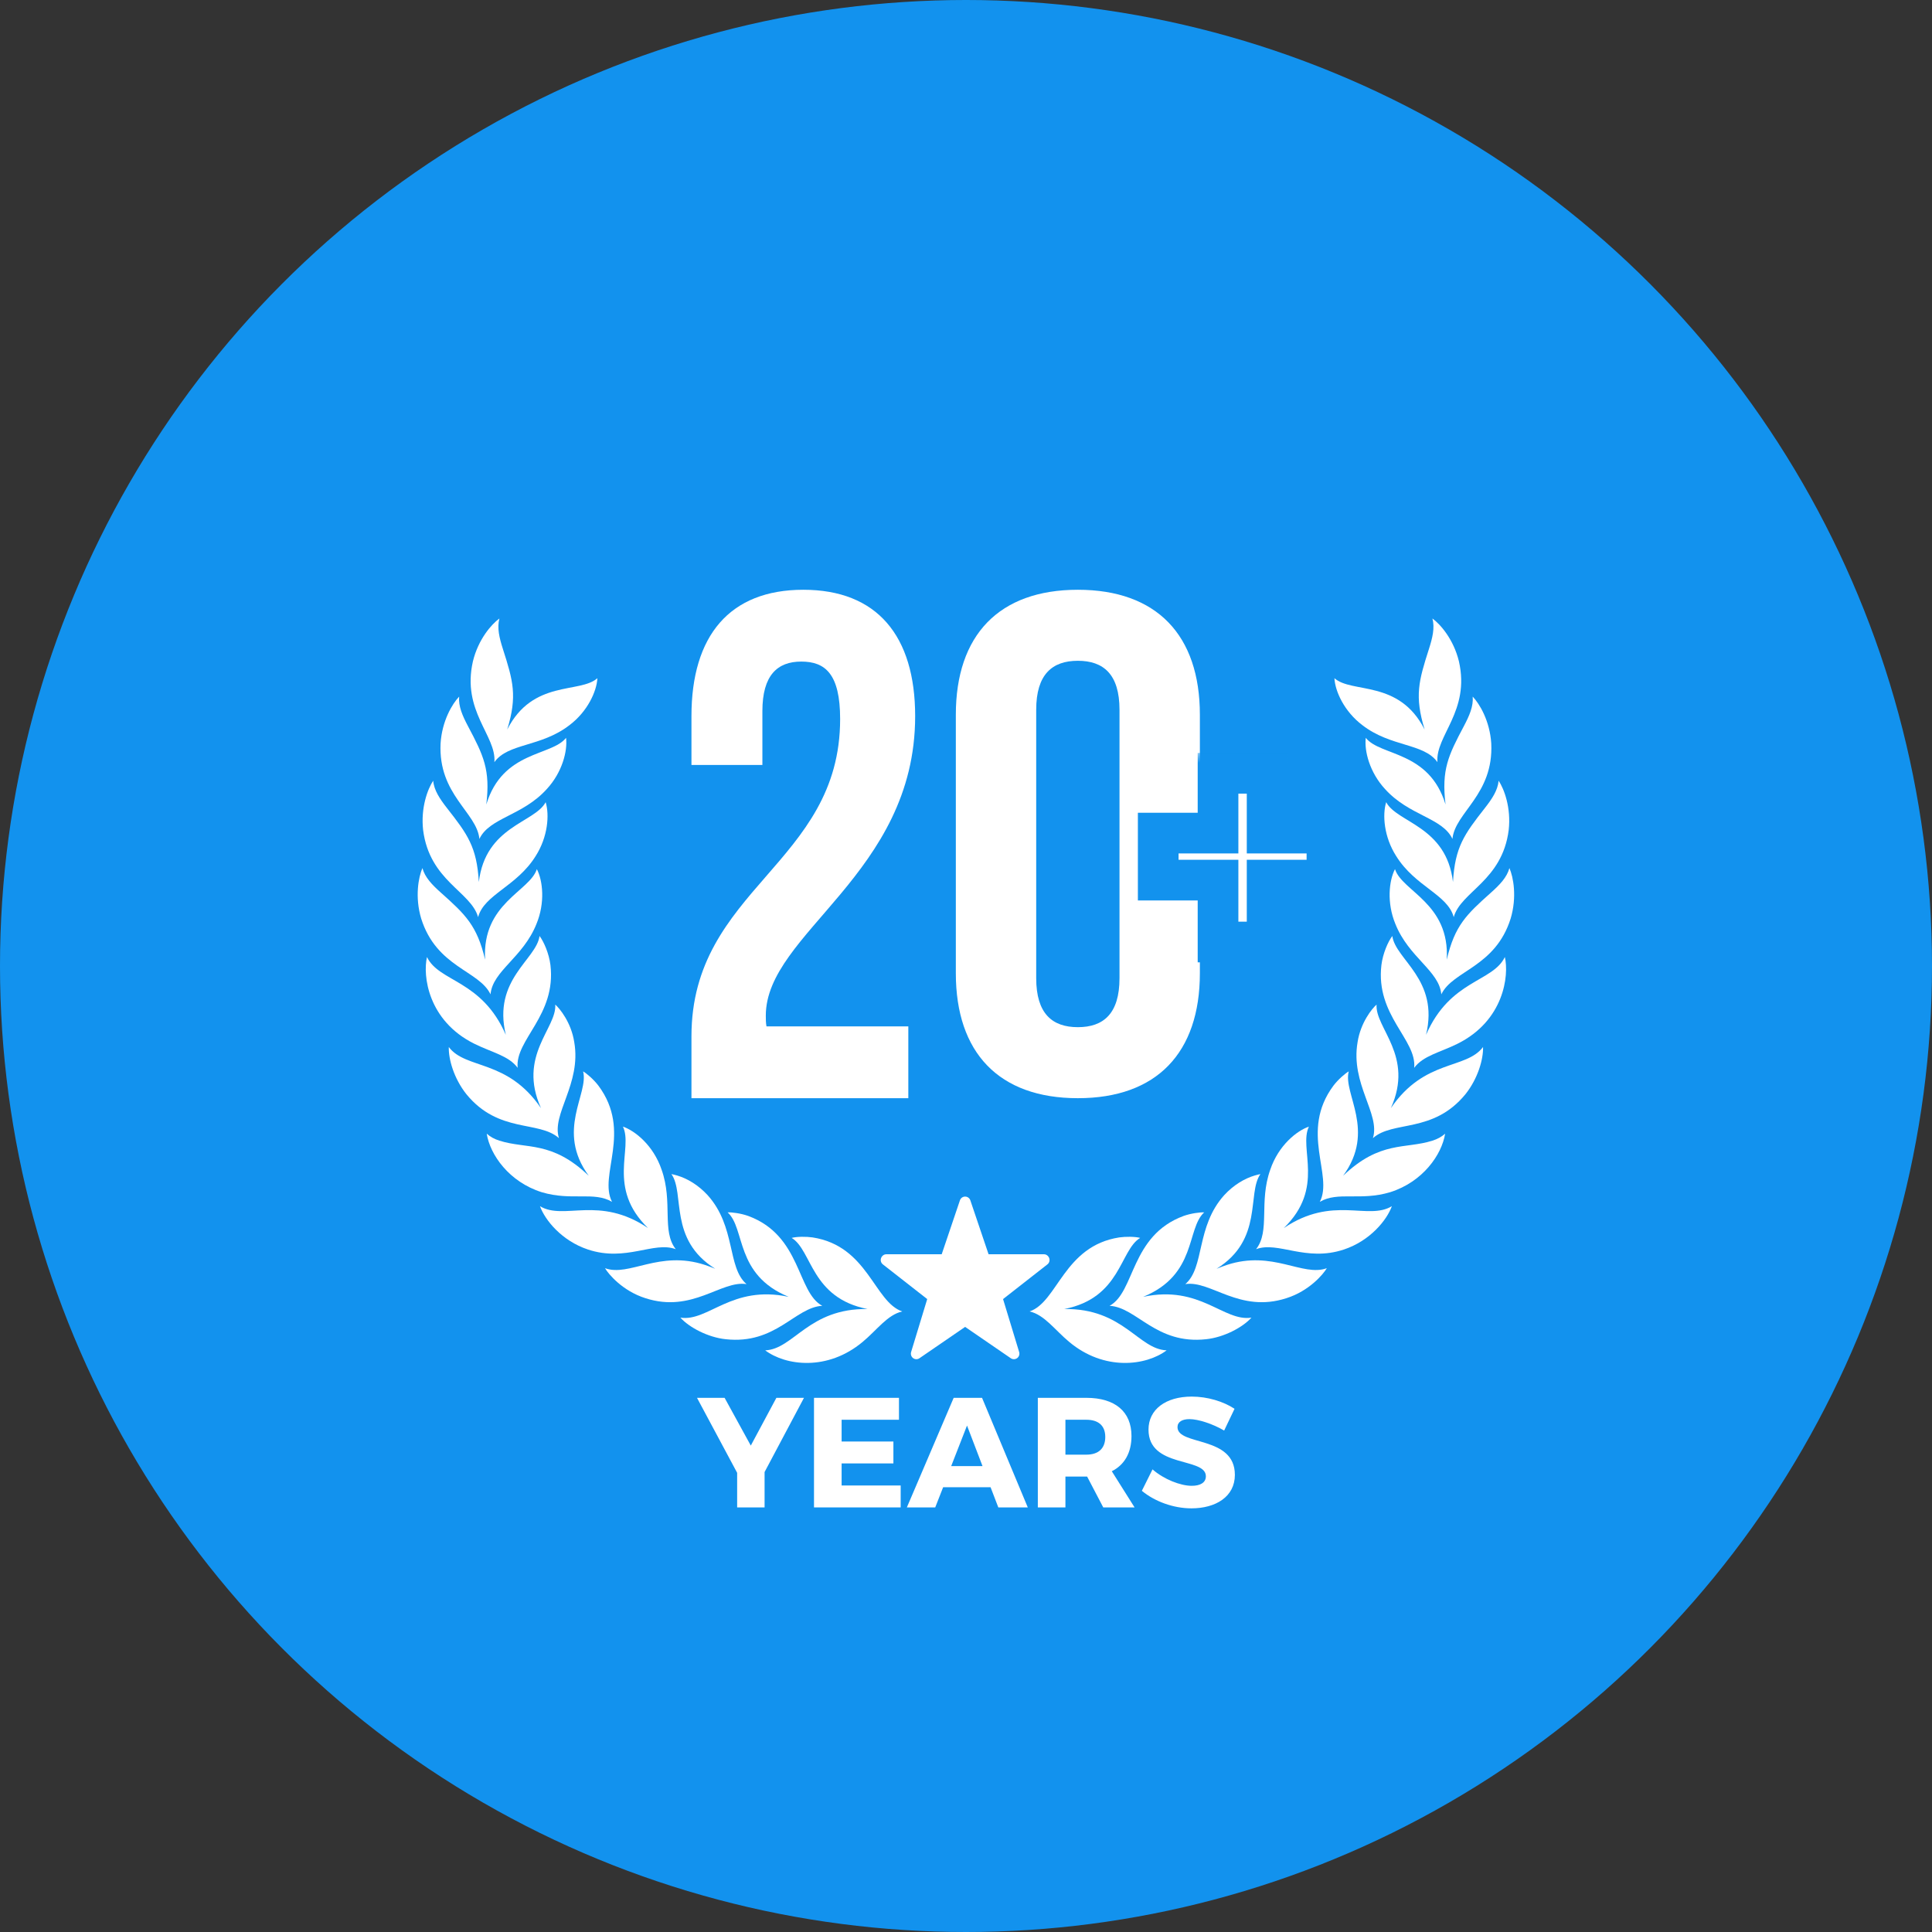
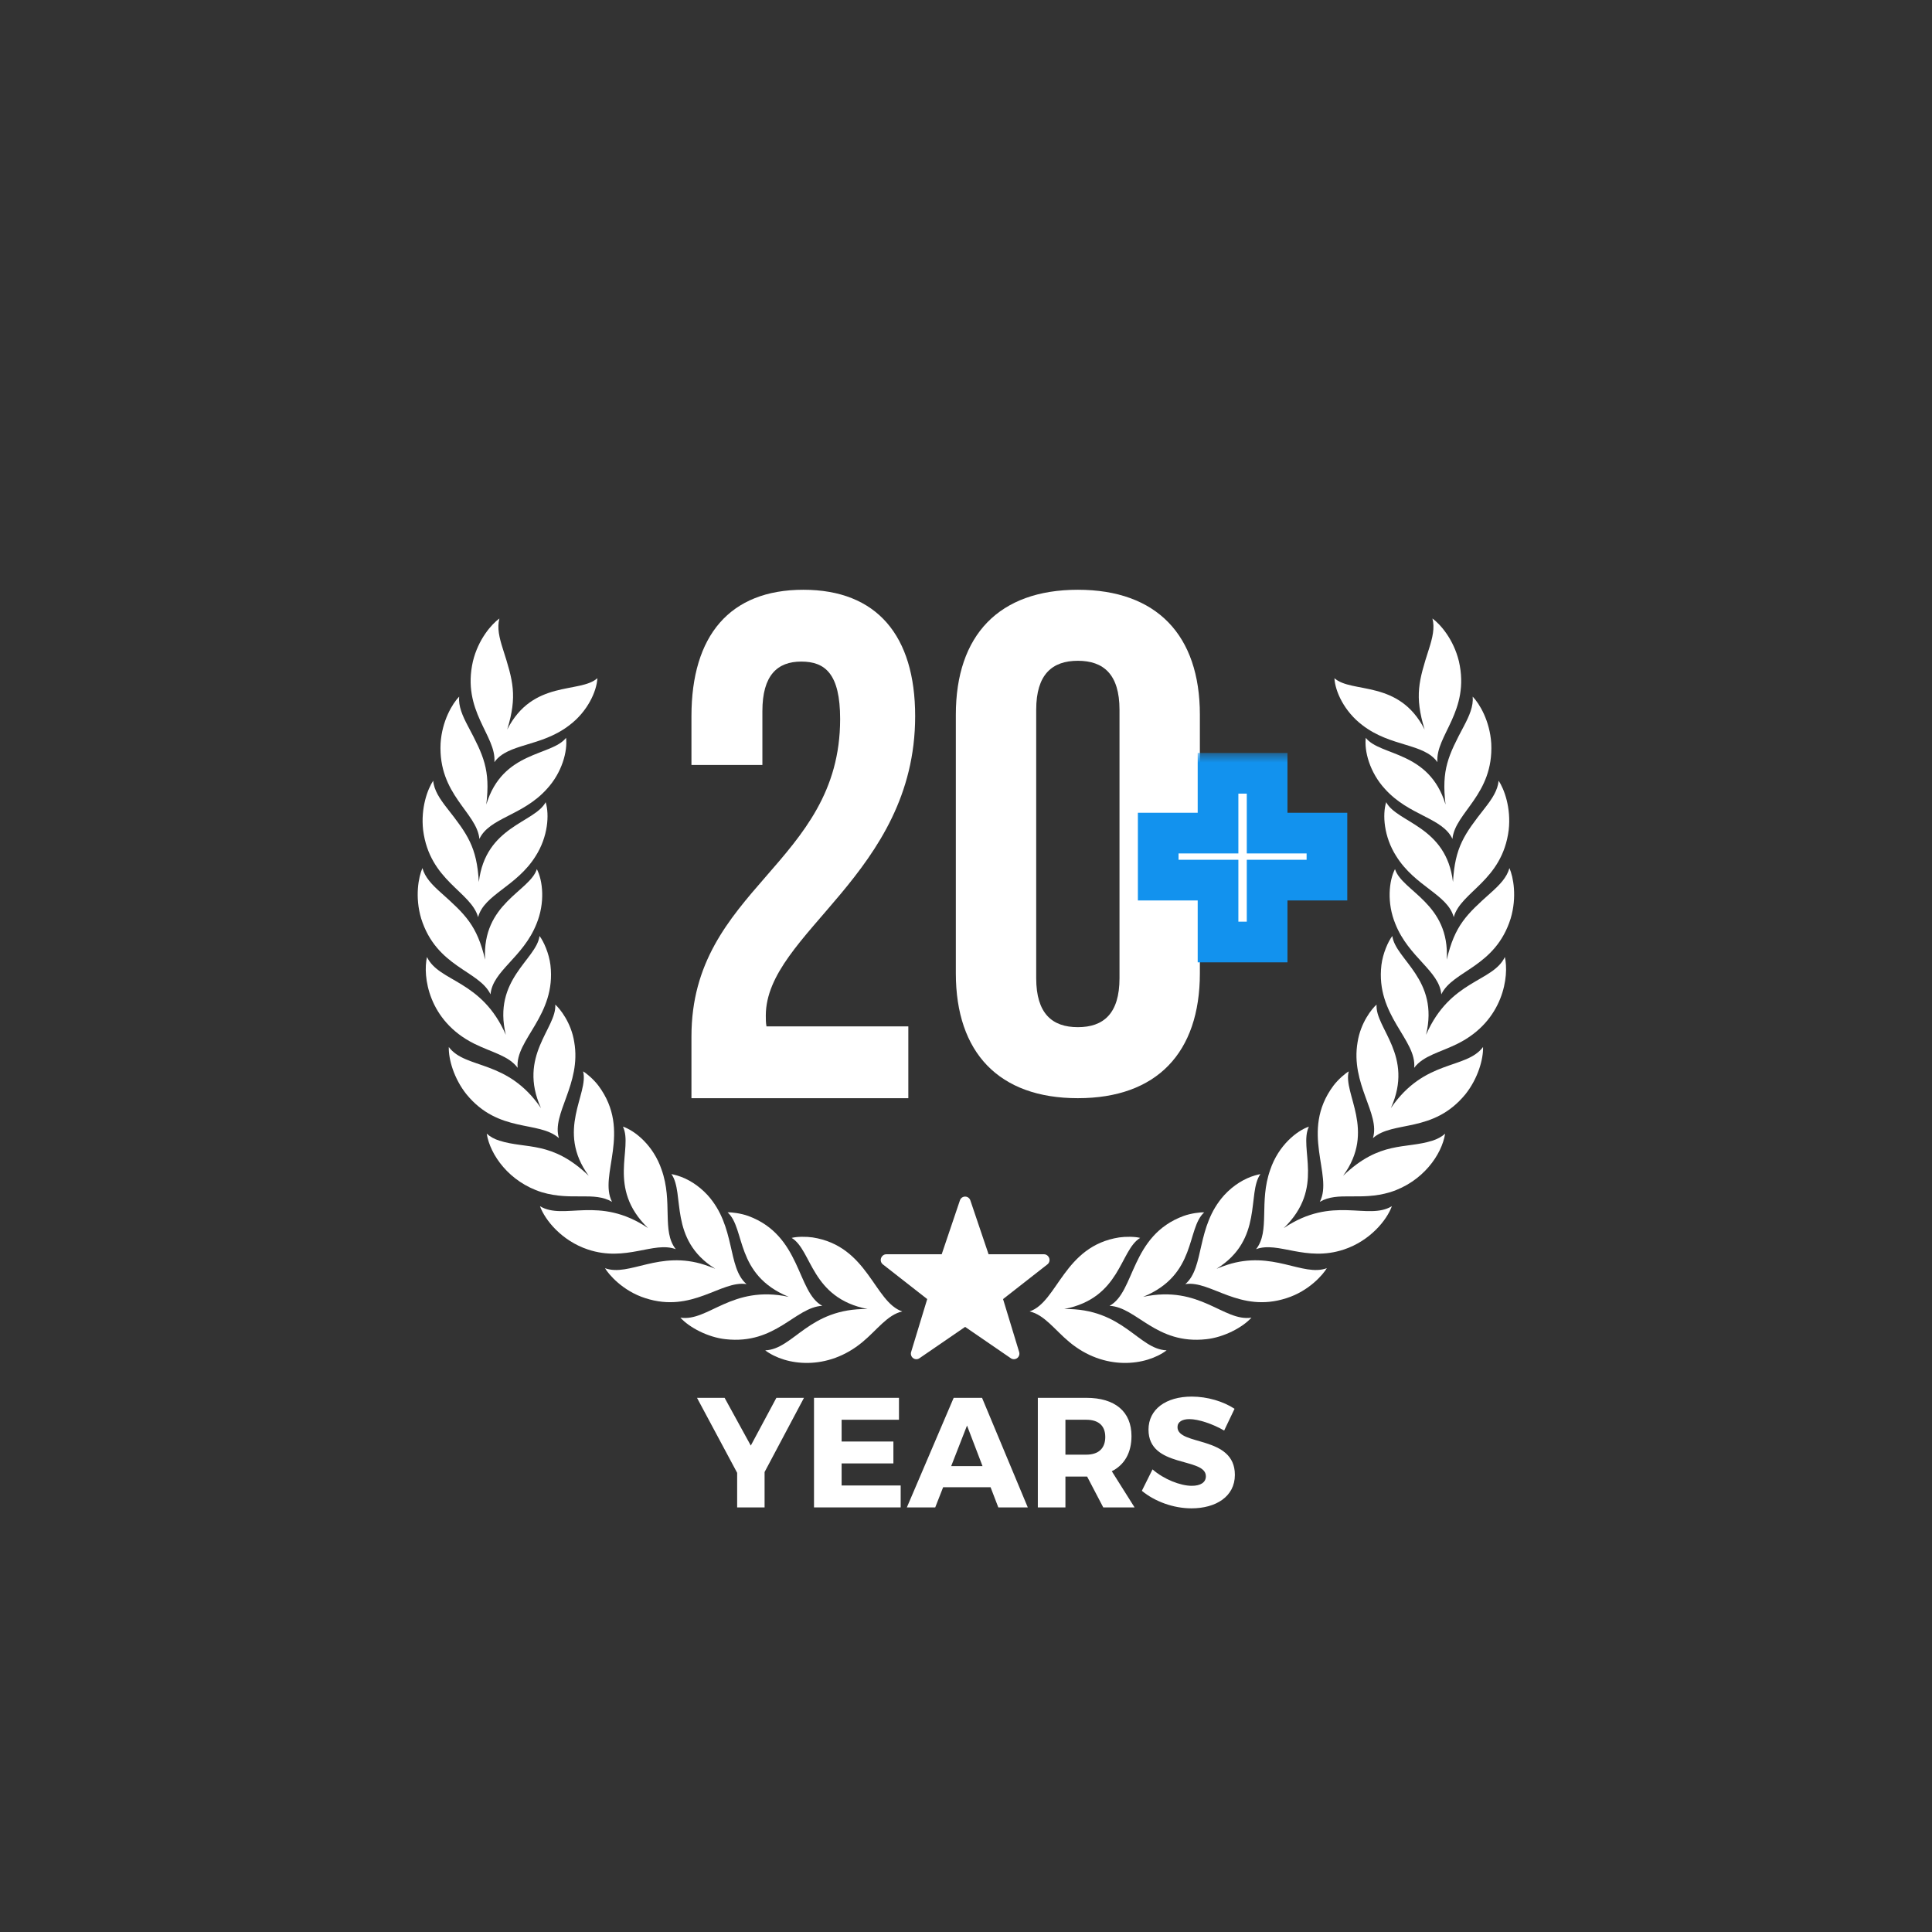
<svg xmlns="http://www.w3.org/2000/svg" width="95" height="95" viewBox="0 0 95 95" fill="none">
  <rect x="0" y="0" width="95" height="95" fill="#333333" stroke="none" />
-   <circle cx="47.5" cy="47.5" r="47.5" fill="#1292EE" />
  <path d="M52.332 64.367C55.231 64.325 55.969 66.344 57.365 66.399C56.362 67.153 54.302 67.433 52.571 65.981C51.867 65.396 51.355 64.649 50.627 64.486C52.011 64.017 52.307 61.269 55.036 60.846C55.344 60.802 55.8 60.801 56.065 60.87C55.055 61.479 55.123 63.822 52.332 64.367Z" fill="white" />
  <path d="M56.211 63.768C59.019 63.167 60.164 65.004 61.536 64.79C61.104 65.273 60.175 65.761 59.313 65.851C56.841 66.126 55.902 64.281 54.559 64.209C55.817 63.536 55.578 60.758 58.199 59.791C58.565 59.66 59.019 59.603 59.212 59.615C58.329 60.415 58.864 62.681 56.211 63.768Z" fill="white" />
  <path d="M59.821 62.388C59.994 62.319 60.162 62.253 60.331 62.198C62.581 61.46 64.052 62.796 65.243 62.359C65.068 62.658 64.374 63.48 63.262 63.832C60.946 64.586 59.538 62.945 58.284 63.142C59.246 62.32 58.797 60.32 60.198 58.767C60.654 58.271 61.194 57.95 61.693 57.803C61.767 57.782 61.9 57.744 61.977 57.732C61.304 58.682 62.138 60.948 59.821 62.388Z" fill="white" />
  <path d="M63.127 60.386C65.542 58.758 67.259 60.029 68.441 59.31C68.195 59.992 67.374 61.011 66.082 61.441C64.203 62.065 62.847 61.018 61.763 61.425C62.467 60.535 61.892 59.113 62.46 57.518C62.866 56.312 63.775 55.598 64.361 55.398C63.845 56.472 65.172 58.402 63.127 60.386Z" fill="white" />
  <path d="M66.043 57.815C67.865 56.073 69.095 56.516 70.436 56.088C70.676 56.012 70.885 55.902 71.06 55.744C70.896 56.778 69.962 58.117 68.355 58.623C66.884 59.063 65.791 58.572 64.898 59.096C65.578 57.783 63.889 55.644 65.566 53.386C65.804 53.072 66.152 52.778 66.32 52.682C66.026 53.78 67.673 55.588 66.043 57.815Z" fill="white" />
  <path d="M68.392 54.488C70.053 52.059 72.082 52.603 72.924 51.484C72.942 52.08 72.675 53.03 72.057 53.807C70.466 55.746 68.504 55.083 67.508 55.965C67.885 54.773 66.398 53.303 66.755 51.243C66.905 50.28 67.466 49.59 67.689 49.398C67.606 50.554 69.552 51.914 68.392 54.488Z" fill="white" />
  <path d="M70.121 50.885C71.309 48.163 73.406 48.302 73.996 47.058C74.211 47.979 73.945 50.188 71.679 51.318C70.814 51.75 69.98 51.908 69.538 52.507C69.675 51.12 67.631 49.935 67.927 47.45C67.998 46.881 68.254 46.296 68.463 46.025C68.615 47.191 70.779 48.155 70.121 50.885Z" fill="white" />
  <path d="M71.139 47.188C71.537 45.508 72.1 44.976 73.314 43.892C73.742 43.51 74.097 43.144 74.221 42.685C74.415 43.131 74.599 44.101 74.282 45.166C73.526 47.57 71.44 47.713 70.872 48.893C70.771 47.737 69.27 47.084 68.612 45.429C68.185 44.394 68.297 43.31 68.594 42.736C68.944 43.837 71.3 44.414 71.139 47.188Z" fill="white" />
  <path d="M71.446 43.371C71.544 41.646 72.004 41.022 73.01 39.738C73.364 39.286 73.649 38.861 73.69 38.389C73.959 38.792 74.311 39.714 74.185 40.819C73.863 43.321 71.835 43.834 71.483 45.097C71.18 43.977 69.589 43.602 68.651 42.092C68.049 41.149 67.969 40.063 68.161 39.445C68.699 40.465 71.119 40.612 71.446 43.371Z" fill="white" />
  <path d="M71.08 39.559C70.874 37.844 71.217 37.147 71.982 35.704C72.251 35.195 72.457 34.726 72.415 34.254C72.751 34.603 73.258 35.447 73.328 36.557C73.45 39.077 71.545 39.944 71.419 41.251C70.925 40.203 69.293 40.118 68.105 38.799C67.347 37.98 67.078 36.924 67.158 36.281C67.867 37.19 70.274 36.902 71.08 39.559Z" fill="white" />
  <path d="M70.051 35.872C69.547 34.221 69.763 33.474 70.262 31.917C70.438 31.368 70.559 30.87 70.435 30.412C70.826 30.696 71.474 31.436 71.737 32.516C72.299 34.974 70.576 36.169 70.681 37.476C70.011 36.534 68.391 36.742 66.99 35.657C66.1 34.985 65.65 33.995 65.616 33.348C66.473 34.115 68.792 33.401 70.051 35.872Z" fill="white" />
  <path d="M42.66 64.367C39.761 64.325 39.023 66.344 37.627 66.399C38.63 67.153 40.689 67.433 42.421 65.981C43.125 65.396 43.637 64.649 44.365 64.486C42.98 64.017 42.685 61.269 39.956 60.846C39.648 60.802 39.192 60.801 38.927 60.87C39.937 61.479 39.869 63.822 42.66 64.367Z" fill="white" />
  <path d="M38.781 63.768C35.973 63.167 34.828 65.004 33.456 64.79C33.888 65.273 34.817 65.761 35.679 65.851C38.151 66.126 39.089 64.281 40.433 64.209C39.175 63.536 39.414 60.758 36.793 59.791C36.427 59.66 35.973 59.603 35.779 59.615C36.663 60.415 36.128 62.681 38.781 63.768Z" fill="white" />
  <path d="M35.171 62.388C34.999 62.319 34.831 62.253 34.661 62.198C32.412 61.46 30.941 62.796 29.749 62.359C29.924 62.658 30.619 63.48 31.73 63.832C34.047 64.586 35.455 62.945 36.708 63.142C35.747 62.32 36.196 60.32 34.794 58.767C34.338 58.271 33.798 57.95 33.3 57.803C33.225 57.782 33.093 57.744 33.015 57.732C33.689 58.682 32.855 60.948 35.171 62.388Z" fill="white" />
  <path d="M31.865 60.386C29.45 58.758 27.734 60.029 26.551 59.31C26.798 59.992 27.618 61.011 28.91 61.441C30.789 62.065 32.145 61.018 33.229 61.425C32.525 60.535 33.1 59.113 32.533 57.518C32.126 56.312 31.217 55.598 30.631 55.398C31.147 56.472 29.82 58.402 31.865 60.386Z" fill="white" />
  <path d="M28.949 57.815C27.127 56.073 25.897 56.516 24.556 56.088C24.316 56.012 24.108 55.902 23.933 55.744C24.096 56.778 25.03 58.117 26.638 58.623C28.109 59.063 29.201 58.572 30.094 59.096C29.415 57.783 31.104 55.644 29.427 53.386C29.189 53.072 28.84 52.778 28.672 52.682C28.966 53.78 27.319 55.588 28.949 57.815Z" fill="white" />
  <path d="M26.601 54.488C24.94 52.059 22.911 52.603 22.068 51.484C22.051 52.08 22.317 53.03 22.936 53.807C24.526 55.746 26.489 55.083 27.485 55.965C27.107 54.773 28.595 53.303 28.237 51.243C28.088 50.28 27.526 49.59 27.303 49.398C27.386 50.554 25.439 51.914 26.601 54.488Z" fill="white" />
  <path d="M24.872 50.885C23.683 48.163 21.586 48.302 20.996 47.058C20.781 47.979 21.047 50.188 23.313 51.318C24.179 51.75 25.012 51.908 25.454 52.507C25.318 51.12 27.361 49.935 27.066 47.45C26.995 46.881 26.738 46.296 26.53 46.025C26.377 47.191 24.213 48.155 24.872 50.885Z" fill="white" />
  <path d="M23.854 47.188C23.455 45.508 22.893 44.976 21.678 43.892C21.25 43.51 20.895 43.144 20.771 42.685C20.578 43.131 20.393 44.101 20.71 45.166C21.466 47.57 23.552 47.713 24.12 48.893C24.222 47.737 25.722 47.084 26.38 45.429C26.808 44.394 26.695 43.31 26.398 42.736C26.048 43.837 23.692 44.414 23.854 47.188Z" fill="white" />
  <path d="M23.545 43.371C23.448 41.646 22.988 41.022 21.982 39.738C21.628 39.286 21.342 38.861 21.301 38.389C21.032 38.792 20.681 39.714 20.806 40.819C21.128 43.321 23.156 43.834 23.509 45.097C23.811 43.977 25.402 43.602 26.341 42.092C26.942 41.149 27.022 40.063 26.831 39.445C26.293 40.465 23.873 40.612 23.545 43.371Z" fill="white" />
  <path d="M23.912 39.559C24.118 37.844 23.775 37.147 23.01 35.704C22.741 35.195 22.535 34.726 22.577 34.254C22.241 34.603 21.734 35.447 21.664 36.557C21.542 39.077 23.447 39.944 23.573 41.251C24.067 40.203 25.699 40.118 26.887 38.799C27.645 37.98 27.914 36.924 27.834 36.281C27.125 37.19 24.718 36.902 23.912 39.559Z" fill="white" />
  <path d="M24.941 35.872C25.445 34.221 25.229 33.474 24.73 31.917C24.554 31.368 24.433 30.87 24.557 30.412C24.166 30.696 23.518 31.436 23.255 32.516C22.693 34.974 24.416 36.169 24.31 37.476C24.98 36.534 26.601 36.742 28.002 35.657C28.892 34.985 29.341 33.995 29.375 33.348C28.519 34.115 26.201 33.401 24.941 35.872Z" fill="white" />
  <path d="M51.593 61.869C51.556 61.759 51.454 61.675 51.339 61.675H48.61L47.713 59.022C47.675 58.912 47.573 58.838 47.457 58.838C47.342 58.838 47.239 58.912 47.202 59.022L46.305 61.675H43.576C43.461 61.675 43.359 61.759 43.322 61.869C43.285 61.979 43.321 62.101 43.412 62.172L45.593 63.878L44.801 66.482C44.768 66.593 44.807 66.713 44.899 66.781C44.991 66.85 45.116 66.853 45.211 66.787L47.457 65.246L49.704 66.788C49.798 66.852 49.924 66.85 50.016 66.781C50.108 66.713 50.147 66.593 50.114 66.482L49.322 63.878L51.503 62.172C51.594 62.101 51.63 61.979 51.593 61.869Z" fill="white" />
  <path d="M37.596 74.122H36.247V72.421L34.273 68.734H35.63L36.918 71.082L38.176 68.734H39.533L37.596 72.383V74.122Z" fill="white" />
  <path d="M41.384 69.812V70.882H43.93V71.959H41.384V73.044H44.288V74.122H40.026V68.734H44.204V69.812H41.384Z" fill="white" />
  <path d="M46.376 73.129L45.987 74.122H44.592L46.894 68.734H48.289L50.538 74.122H49.089L48.708 73.129H46.376ZM47.55 70.097L46.772 72.09H48.312L47.55 70.097Z" fill="white" />
  <path d="M53.456 72.606H52.389V74.122H51.032V68.734H53.418C54.829 68.734 55.637 69.412 55.637 70.612C55.637 71.436 55.294 72.029 54.669 72.344L55.789 74.122H54.249L53.456 72.606ZM53.418 71.528C54.005 71.528 54.348 71.228 54.348 70.658C54.348 70.097 54.005 69.812 53.418 69.812H52.389V71.528H53.418Z" fill="white" />
  <path d="M60.705 69.273L60.194 70.343C59.63 70.012 58.921 69.781 58.487 69.781C58.136 69.781 57.9 69.912 57.9 70.174C57.9 71.105 60.721 70.574 60.721 72.521C60.721 73.599 59.775 74.168 58.586 74.168C57.694 74.168 56.779 73.829 56.147 73.306L56.672 72.252C57.221 72.737 58.044 73.06 58.601 73.06C59.028 73.06 59.295 72.898 59.295 72.591C59.295 71.636 56.474 72.206 56.474 70.297C56.474 69.304 57.32 68.673 58.601 68.673C59.371 68.673 60.156 68.911 60.705 69.273Z" fill="white" />
  <path d="M39.4 32.531C38.226 32.531 37.488 33.202 37.488 34.968V37.616H34V35.215C34 31.26 35.878 29 39.5 29C43.122 29 45 31.26 45 35.215C45 42.983 37.656 45.879 37.656 49.939C37.656 50.116 37.656 50.292 37.689 50.469H44.664V54H34V50.963C34 43.689 41.311 42.489 41.311 35.356C41.311 33.131 40.573 32.531 39.4 32.531Z" fill="white" />
  <path d="M47 35.145C47 31.235 49.12 29 53 29C56.88 29 59 31.235 59 35.145V47.855C59 51.765 56.88 54 53 54C49.12 54 47 51.765 47 47.855V35.145ZM50.952 48.099C50.952 49.845 51.743 50.508 53 50.508C54.258 50.508 55.048 49.845 55.048 48.099V34.901C55.048 33.155 54.258 32.492 53 32.492C51.743 32.492 50.952 33.155 50.952 34.901V48.099Z" fill="white" />
  <mask id="path-32-outside-1_0_1" maskUnits="userSpaceOnUse" x="55" y="37" width="12" height="11" fill="black">
    <rect fill="white" x="55" y="37" width="12" height="11" />
    <path d="M59.893 46.32V43.277H56.952V40.965H59.893V38.024H62.307V40.965H65.248V43.277H62.307V46.32H59.893Z" />
  </mask>
  <path d="M59.893 46.32V43.277H56.952V40.965H59.893V38.024H62.307V40.965H65.248V43.277H62.307V46.32H59.893Z" fill="white" />
  <path d="M59.893 46.32H58.893V47.32H59.893V46.32ZM59.893 43.277H60.893V42.277H59.893V43.277ZM56.952 43.277H55.952V44.277H56.952V43.277ZM56.952 40.965V39.965H55.952V40.965H56.952ZM59.893 40.965V41.965H60.893V40.965H59.893ZM59.893 38.024V37.024H58.893V38.024H59.893ZM62.307 38.024H63.307V37.024H62.307V38.024ZM62.307 40.965H61.307V41.965H62.307V40.965ZM65.248 40.965H66.248V39.965H65.248V40.965ZM65.248 43.277V44.277H66.248V43.277H65.248ZM62.307 43.277V42.277H61.307V43.277H62.307ZM62.307 46.32V47.32H63.307V46.32H62.307ZM60.893 46.32V43.277H58.893V46.32H60.893ZM59.893 42.277H56.952V44.277H59.893V42.277ZM57.952 43.277V40.965H55.952V43.277H57.952ZM56.952 41.965H59.893V39.965H56.952V41.965ZM60.893 40.965V38.024H58.893V40.965H60.893ZM59.893 39.024H62.307V37.024H59.893V39.024ZM61.307 38.024V40.965H63.307V38.024H61.307ZM62.307 41.965H65.248V39.965H62.307V41.965ZM64.248 40.965V43.277H66.248V40.965H64.248ZM65.248 42.277H62.307V44.277H65.248V42.277ZM61.307 43.277V46.32H63.307V43.277H61.307ZM62.307 45.32H59.893V47.32H62.307V45.32Z" fill="#1292EE" mask="url(#path-32-outside-1_0_1)" />
</svg>